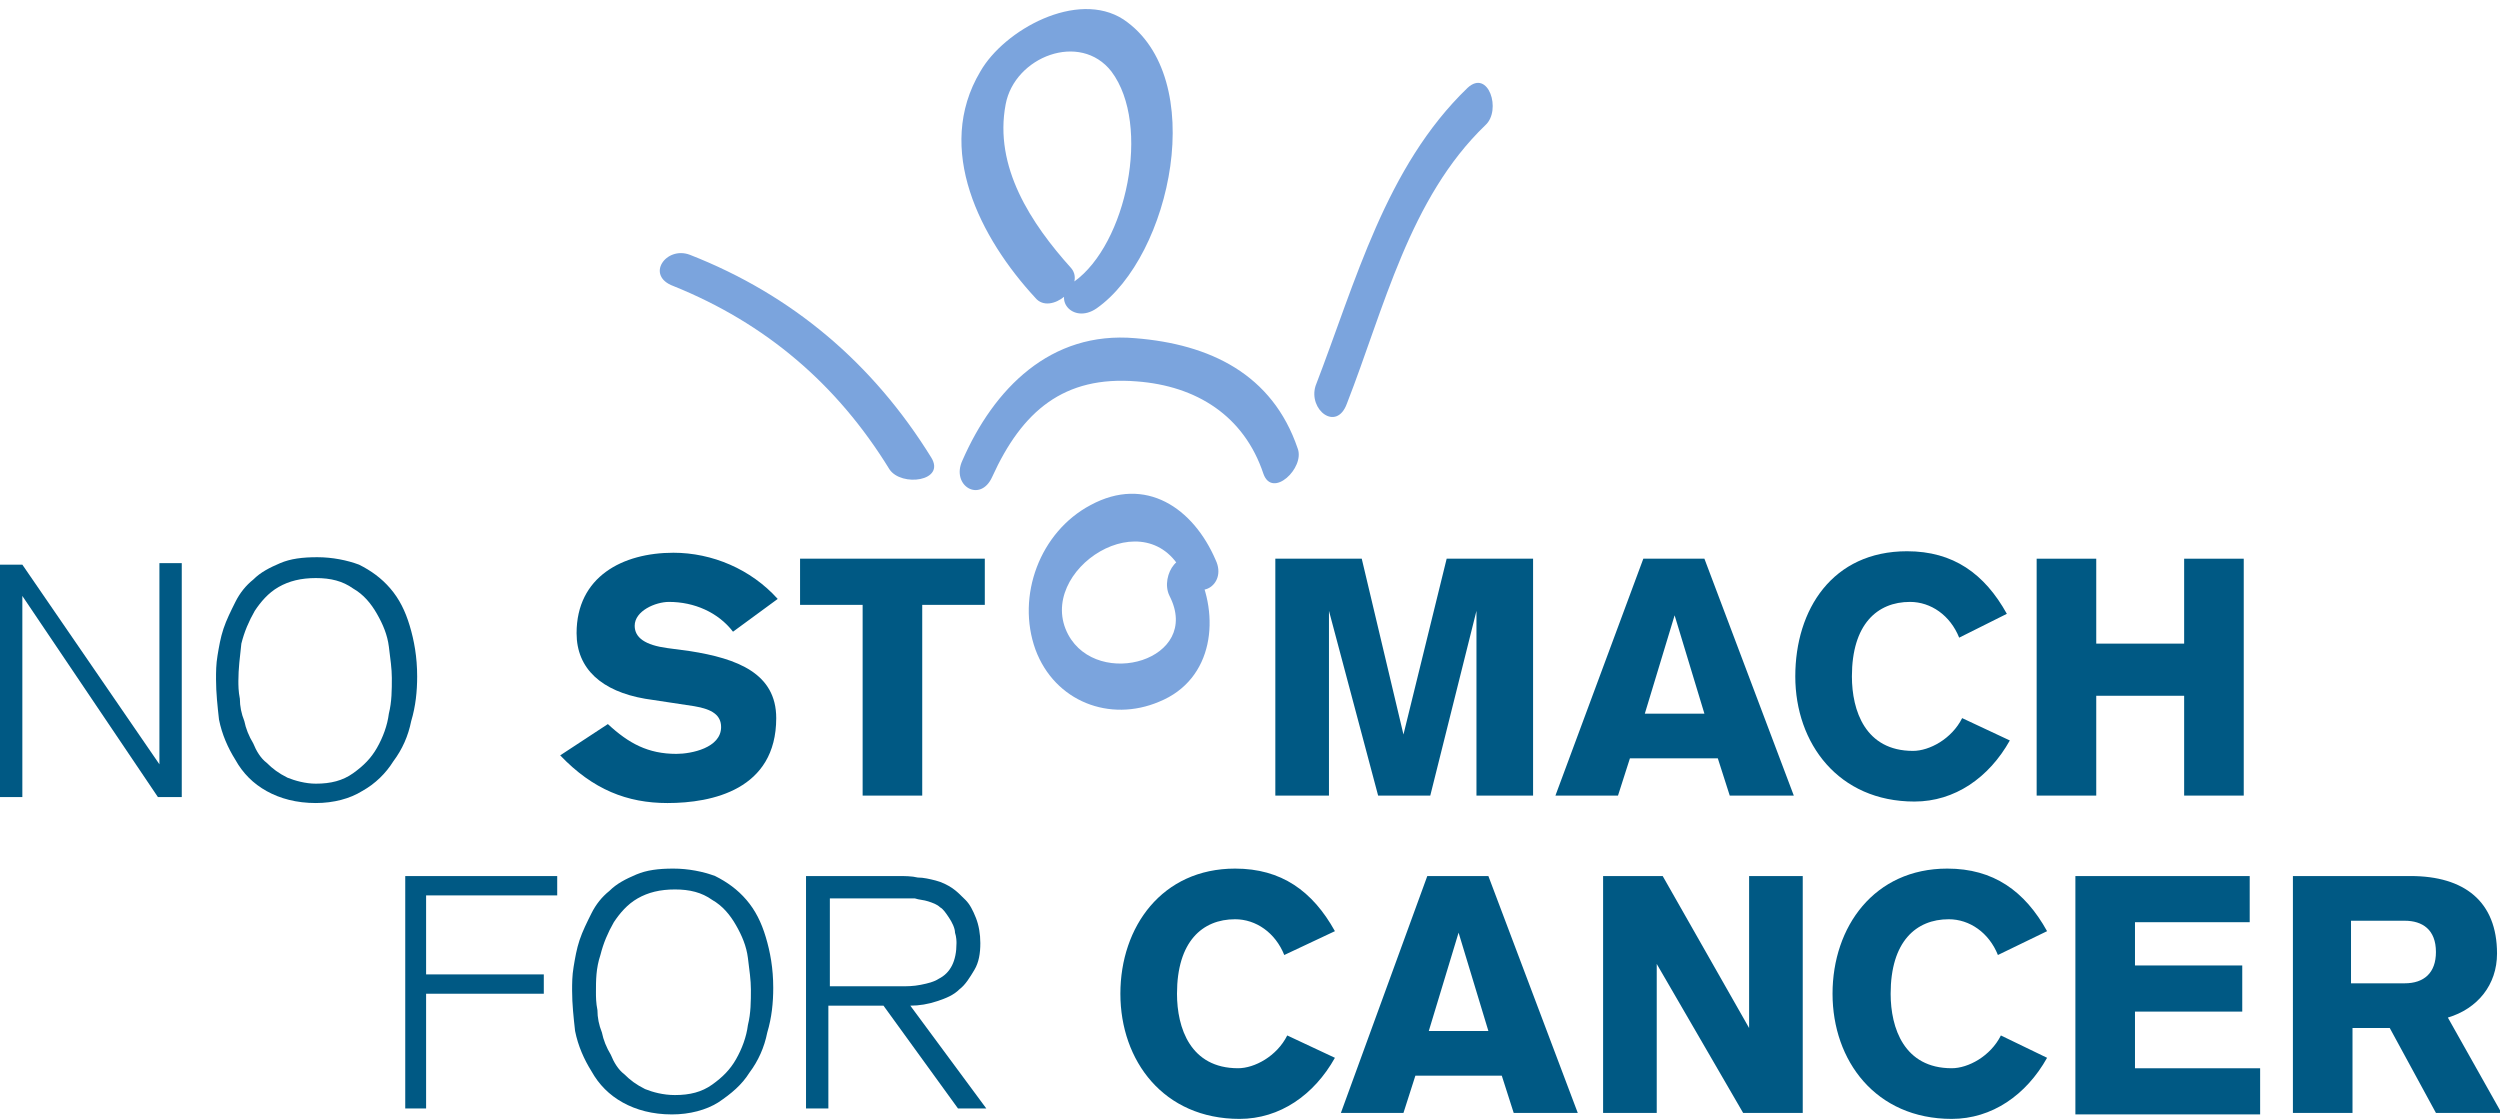
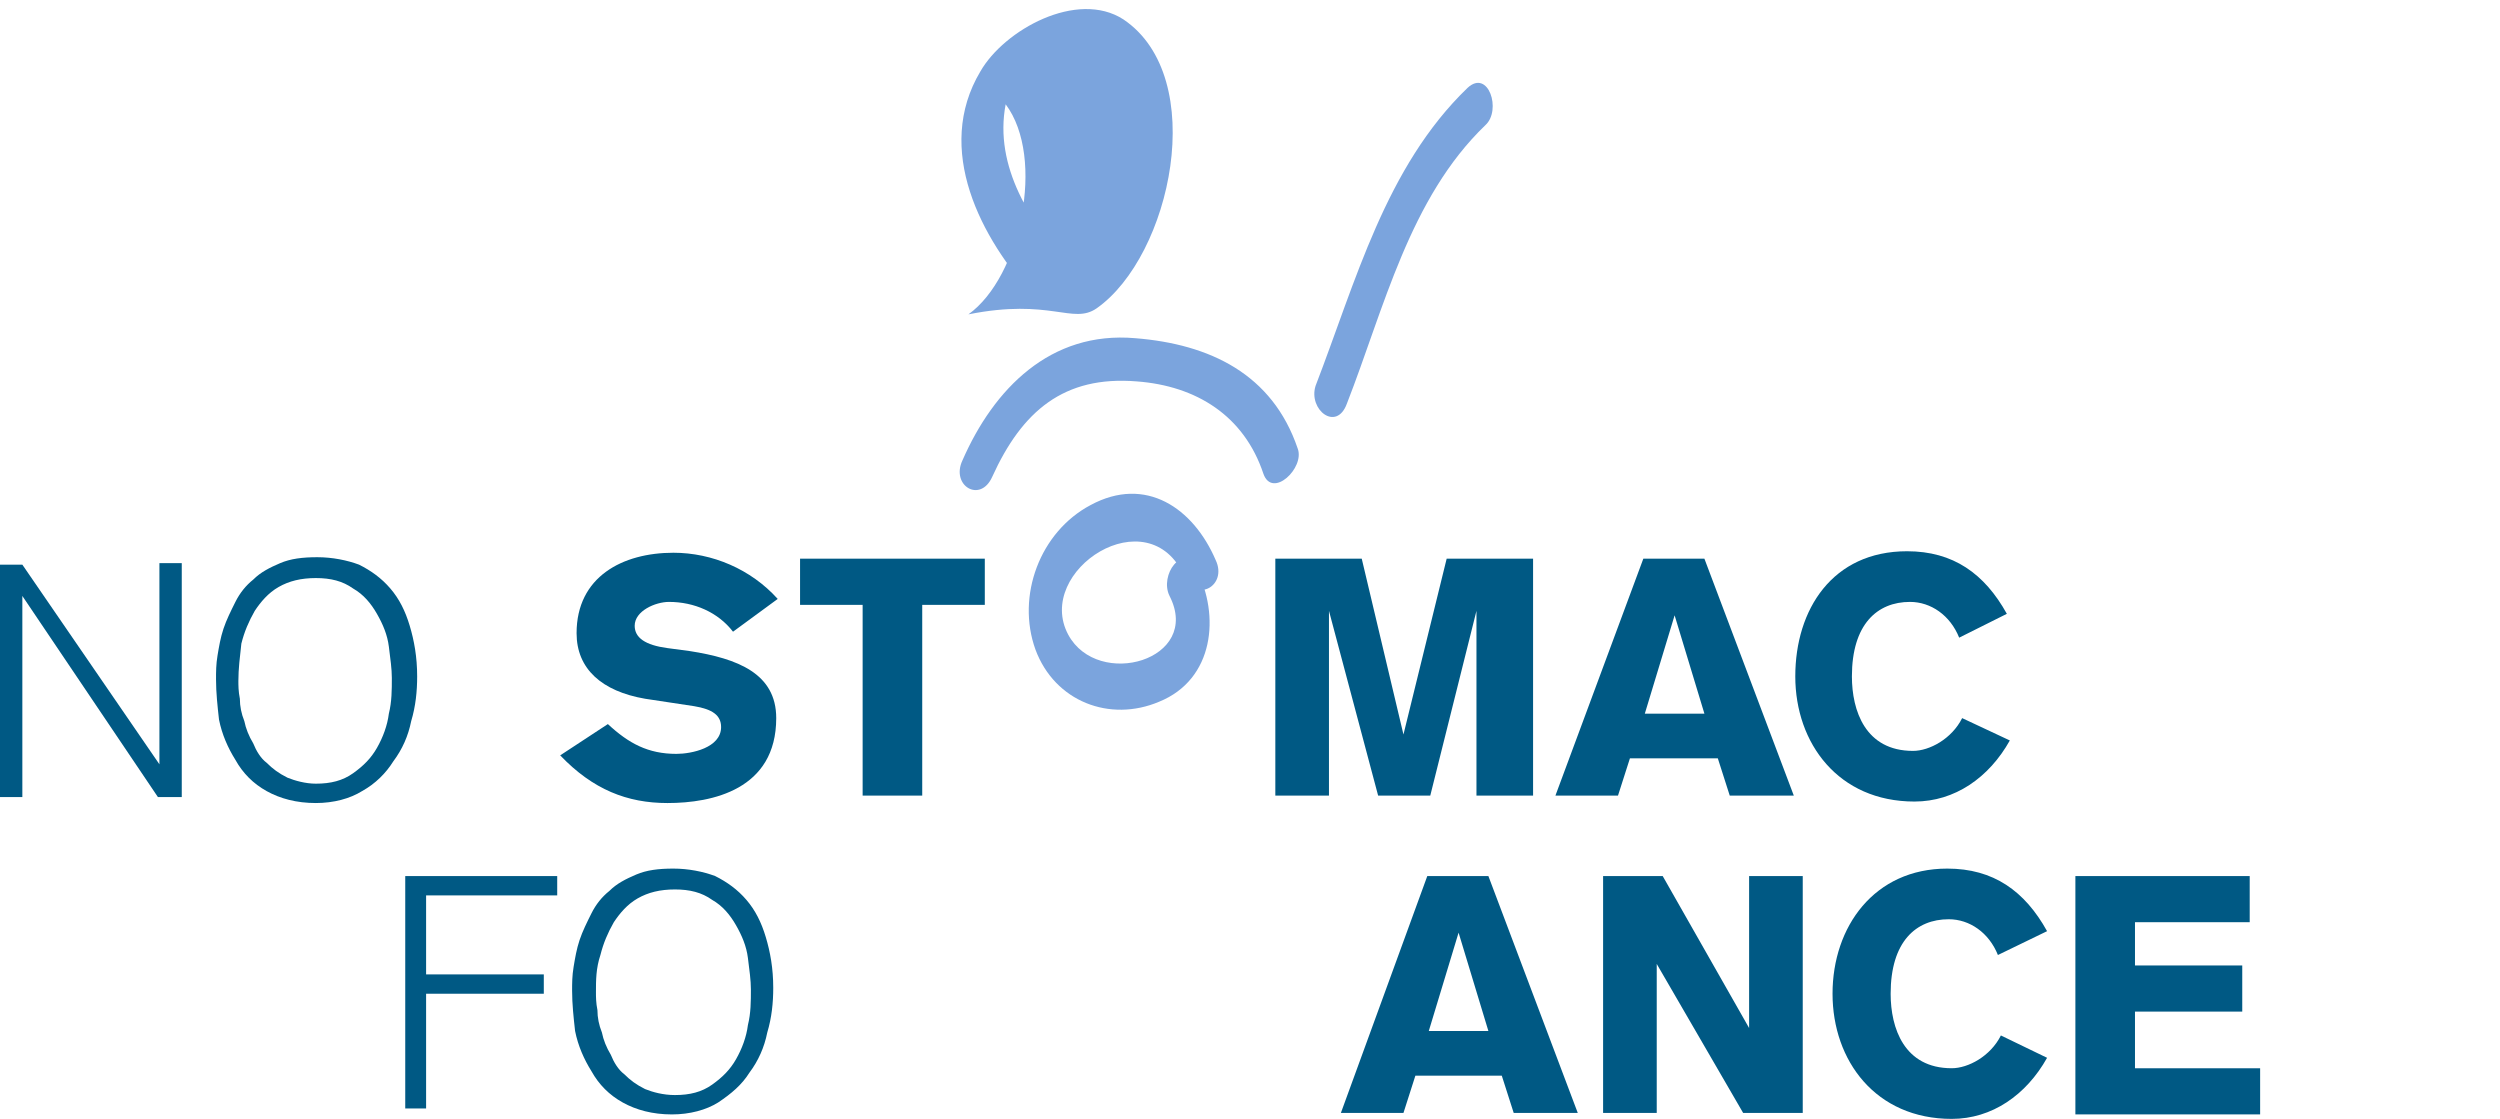
<svg xmlns="http://www.w3.org/2000/svg" version="1.1" id="Layer_1" x="0px" y="0px" viewBox="0 0 167.8 75.1" style="enable-background:new 0 0 167.8 75.1;" xml:space="preserve">
  <style type="text/css"> .Arched_x0020_Green{fill:url(#SVGID_1_);stroke:#FFFFFF;stroke-width:0.25;stroke-miterlimit:1;} .st0{fill:#005984;} .st1{fill:#7BA4DD;} </style>
  <linearGradient id="SVGID_1_" gradientUnits="userSpaceOnUse" x1="-58.35" y1="201.912" x2="-57.643" y2="201.205">
    <stop offset="0" style="stop-color:#20AC4B" />
    <stop offset="0.983" style="stop-color:#19361A" />
  </linearGradient>
  <g>
-     <path class="st0" d="M86.2,64.1c-0.6-1.5-1.9-2.4-3.3-2.4c-2.2,0-3.9,1.5-3.9,5c0,2.3,0.9,5,4.1,5c1.1,0,2.6-0.8,3.3-2.2l3.2,1.5 c-1.4,2.5-3.7,4.1-6.4,4.1c-5.1,0-8-3.9-8-8.4s2.8-8.4,7.7-8.4c3.1,0,5.2,1.5,6.7,4.2L86.2,64.1z" />
    <path class="st0" d="M95.8,58.8h4.1l6,15.9h-4.3l-0.8-2.5H95l-0.8,2.5H90L95.8,58.8z M99.9,69.2l-2-6.6h0l-2,6.6H99.9z" />
    <path class="st0" d="M107.6,58.8h4l5.8,10.2h0V58.8h3.6v15.9h-4l-5.8-10h0v10h-3.6V58.8z" />
    <path class="st0" d="M134.1,64.1c-0.6-1.5-1.9-2.4-3.3-2.4c-2.2,0-3.9,1.5-3.9,5c0,2.3,0.9,5,4.1,5c1.1,0,2.6-0.8,3.3-2.2l3.1,1.5 c-1.4,2.5-3.7,4.1-6.4,4.1c-5.1,0-8-3.9-8-8.4s2.8-8.4,7.7-8.4c3.1,0,5.2,1.5,6.7,4.2L134.1,64.1z" />
    <path class="st0" d="M139.3,74.7V58.8H151v3.1h-7.7v2.9h7.2v3.1h-7.2v3.8h8.4v3.1H139.3z" />
-     <path class="st0" d="M153.8,58.8h8c3.6,0,5.8,1.7,5.8,5.2c0,2.1-1.3,3.7-3.3,4.3l3.6,6.4h-4.4l-3.1-5.7h-2.5v5.7h-4V58.8z M157.8,66h3.6c1.3,0,2.1-0.7,2.1-2.1c0-1.5-0.9-2.1-2.1-2.1h-3.6V66z" />
  </g>
  <g>
    <path class="st0" d="M40.8,48.6c1.4,1.3,2.7,2,4.6,2c1,0,3-0.4,3-1.8c0-0.8-0.6-1.2-1.8-1.4l-3.3-0.5c-2.9-0.5-4.6-2-4.6-4.4 c0-3.8,3.1-5.4,6.5-5.4c2.6,0,5.2,1.1,7,3.1l-3,2.2c-1-1.3-2.6-2-4.3-2c-0.9,0-2.3,0.6-2.3,1.6c0,0.8,0.7,1.3,2.2,1.5l1.5,0.2 c3.2,0.5,5.8,1.5,5.8,4.5c0,4.8-4.3,5.7-7.3,5.7c-2.7,0-5-0.9-7.2-3.2L40.8,48.6z" />
    <path class="st0" d="M53.8,37.5h12.3v3.1h-4.2v12.8h-4V40.6h-4.2V37.5z" />
    <path class="st0" d="M85.6,37.5h5.8l2.8,11.8h0l2.9-11.8h5.8v15.9h-3.8V41h0L96,53.4h-3.5L89.2,41h0v12.4h-3.6V37.5z" />
    <path class="st0" d="M110.3,37.5h4.1l6,15.9h-4.3l-0.8-2.5h-5.9l-0.8,2.5h-4.2L110.3,37.5z M114.4,47.9l-2-6.6h0l-2,6.6H114.4z" />
    <path class="st0" d="M131.5,42.8c-0.6-1.5-1.9-2.4-3.3-2.4c-2.2,0-3.9,1.5-3.9,5c0,2.3,0.9,5,4.1,5c1.1,0,2.6-0.8,3.3-2.2l3.2,1.5 c-1.4,2.5-3.7,4.1-6.4,4.1c-5.1,0-8-3.9-8-8.4S123,37,128,37c3.1,0,5.2,1.5,6.7,4.2L131.5,42.8z" />
-     <path class="st0" d="M136.7,37.5h4v5.7h5.9v-5.7h4v15.9h-4v-6.7h-5.9v6.7h-4V37.5z" />
  </g>
  <g>
    <g>
      <g>
-         <path class="st1" d="M45.2,19.2c6.2,2.5,11,6.6,14.5,12.3c0.8,1.2,3.8,0.8,2.8-0.8c-3.9-6.3-9.3-10.9-16.2-13.6 C44.7,16.5,43.3,18.5,45.2,19.2L45.2,19.2z" />
-       </g>
+         </g>
    </g>
    <g>
      <g>
        <path class="st1" d="M90.4,27.1c2.5-6.4,4.2-13.8,9.3-18.7c1.1-1,0.2-3.8-1.2-2.5c-5.5,5.3-7.5,13-10.2,20 C87.8,27.5,89.7,29,90.4,27.1L90.4,27.1z" />
      </g>
    </g>
    <g>
      <g>
-         <path class="st1" d="M73.6,20.7c5-3.5,7.6-15.5,1.8-19.4c-3.1-2-8,0.7-9.6,3.5C62.7,10,65.8,16,69.5,20c1,1.2,3.4-0.8,2.4-2 c-2.7-3-5.2-6.8-4.4-11c0.6-3.2,5-4.9,7.1-2.2c2.7,3.6,1,11.6-2.5,14.1C70.5,20,72,21.8,73.6,20.7L73.6,20.7z" />
+         <path class="st1" d="M73.6,20.7c5-3.5,7.6-15.5,1.8-19.4c-3.1-2-8,0.7-9.6,3.5C62.7,10,65.8,16,69.5,20c1,1.2,3.4-0.8,2.4-2 c-2.7-3-5.2-6.8-4.4-11c2.7,3.6,1,11.6-2.5,14.1C70.5,20,72,21.8,73.6,20.7L73.6,20.7z" />
      </g>
    </g>
    <g>
      <g>
        <path class="st1" d="M87.1,30.1c-1.7-5-5.9-7-10.9-7.4c-5.7-0.5-9.5,3.4-11.6,8.2c-0.8,1.7,1.2,2.9,2,1.1c2-4.4,4.8-6.8,9.7-6.4 c4,0.3,7.2,2.3,8.5,6.2C85.4,33.5,87.6,31.4,87.1,30.1L87.1,30.1z" />
      </g>
    </g>
    <g>
      <g>
        <path class="st1" d="M78.5,40c2.2,4.3-4.8,6.3-6.8,2.6c-2.3-4.3,5.4-9.3,7.8-3.9c0.8,1.8,2.9,0.6,2.1-1.1 c-1.5-3.5-4.7-5.7-8.4-3.7c-3.4,1.8-5,6.1-3.7,9.7c1.3,3.5,5,4.9,8.3,3.5c3.7-1.5,4.1-5.8,2.5-8.9C79.4,36.4,77.8,38.6,78.5,40 L78.5,40z" />
      </g>
    </g>
  </g>
  <path class="st0" d="M10.6,53.5L1.5,40v13.5H0V37.9h1.5l9.2,13.4c0-2.4,0-4.6,0-6.6c0-0.8,0-1.6,0-2.4c0-0.8,0-1.5,0-2.2 s0-1.2,0-1.6c0-0.4,0-0.6,0-0.7h1.5v15.7H10.6z" />
  <path class="st0" d="M14.5,45.6c0-0.5,0-1,0.1-1.6c0.1-0.6,0.2-1.2,0.4-1.8c0.2-0.6,0.5-1.2,0.8-1.8c0.3-0.6,0.7-1.1,1.2-1.5 c0.5-0.5,1.1-0.8,1.8-1.1c0.7-0.3,1.5-0.4,2.5-0.4c1,0,2,0.2,2.8,0.5c0.8,0.4,1.5,0.9,2.1,1.6c0.6,0.7,1,1.5,1.3,2.5 c0.3,1,0.5,2.1,0.5,3.4c0,1-0.1,2-0.4,3c-0.2,1-0.6,1.9-1.2,2.7c-0.5,0.8-1.2,1.5-2.1,2c-0.8,0.5-1.9,0.8-3.1,0.8 c-1.3,0-2.4-0.3-3.3-0.8c-0.9-0.5-1.6-1.2-2.1-2.1c-0.5-0.8-0.9-1.7-1.1-2.7C14.6,47.4,14.5,46.5,14.5,45.6z M16,45.7 c0,0.3,0,0.7,0.1,1.2c0,0.5,0.1,1,0.3,1.5c0.1,0.5,0.3,1,0.6,1.5c0.2,0.5,0.5,1,0.9,1.3c0.4,0.4,0.8,0.7,1.4,1 c0.5,0.2,1.2,0.4,1.9,0.4c1,0,1.8-0.2,2.5-0.7c0.7-0.5,1.2-1,1.6-1.7c0.4-0.7,0.7-1.5,0.8-2.3c0.2-0.8,0.2-1.6,0.2-2.4 c0-0.6-0.1-1.3-0.2-2.1c-0.1-0.8-0.4-1.5-0.8-2.2c-0.4-0.7-0.9-1.3-1.6-1.7c-0.7-0.5-1.5-0.7-2.5-0.7c-1,0-1.8,0.2-2.5,0.6 c-0.7,0.4-1.2,1-1.6,1.6c-0.4,0.7-0.7,1.4-0.9,2.2C16.1,44.1,16,44.9,16,45.7z" />
  <path class="st0" d="M28.6,60.1v5.3h7.9v1.3h-7.9v7.7h-1.4V58.8h10.2v1.3H28.6z" />
  <path class="st0" d="M38.4,66.5c0-0.5,0-1,0.1-1.6c0.1-0.6,0.2-1.2,0.4-1.8c0.2-0.6,0.5-1.2,0.8-1.8c0.3-0.6,0.7-1.1,1.2-1.5 c0.5-0.5,1.1-0.8,1.8-1.1c0.7-0.3,1.5-0.4,2.5-0.4c1,0,2,0.2,2.8,0.5c0.8,0.4,1.5,0.9,2.1,1.6c0.6,0.7,1,1.5,1.3,2.5 c0.3,1,0.5,2.1,0.5,3.4c0,1-0.1,2-0.4,3c-0.2,1-0.6,1.9-1.2,2.7c-0.5,0.8-1.2,1.4-2.1,2c-0.8,0.5-1.9,0.8-3.1,0.8 c-1.3,0-2.4-0.3-3.3-0.8c-0.9-0.5-1.6-1.2-2.1-2.1c-0.5-0.8-0.9-1.7-1.1-2.7C38.5,68.3,38.4,67.4,38.4,66.5z M40,66.6 c0,0.3,0,0.7,0.1,1.2c0,0.5,0.1,1,0.3,1.5c0.1,0.5,0.3,1,0.6,1.5c0.2,0.5,0.5,1,0.9,1.3c0.4,0.4,0.8,0.7,1.4,1 c0.5,0.2,1.2,0.4,2,0.4c1,0,1.8-0.2,2.5-0.7c0.7-0.5,1.2-1,1.6-1.7c0.4-0.7,0.7-1.5,0.8-2.3c0.2-0.8,0.2-1.6,0.2-2.4 c0-0.6-0.1-1.3-0.2-2.1c-0.1-0.8-0.4-1.5-0.8-2.2c-0.4-0.7-0.9-1.3-1.6-1.7c-0.7-0.5-1.5-0.7-2.5-0.7c-1,0-1.8,0.2-2.5,0.6 c-0.7,0.4-1.2,1-1.6,1.6c-0.4,0.7-0.7,1.4-0.9,2.2C40,65,40,65.8,40,66.6z" />
-   <path class="st0" d="M60.3,58.8c0.4,0,0.9,0,1.3,0.1c0.4,0,0.8,0.1,1.2,0.2c0.4,0.1,0.8,0.3,1.1,0.5c0.3,0.2,0.6,0.5,0.9,0.8 c0.3,0.3,0.5,0.7,0.7,1.2c0.2,0.5,0.3,1.1,0.3,1.7c0,0.7-0.1,1.3-0.4,1.8c-0.3,0.5-0.6,1-1,1.3c-0.4,0.4-0.9,0.6-1.5,0.8 c-0.6,0.2-1.2,0.3-1.8,0.3l5.1,6.9h-1.9l-5-6.9h-3.7v6.9h-1.5V58.8H60.3z M55.7,66.2h4.7c0.5,0,0.9,0,1.4-0.1 c0.5-0.1,0.9-0.2,1.2-0.4c0.4-0.2,0.7-0.5,0.9-0.9c0.2-0.4,0.3-0.9,0.3-1.5c0-0.1,0-0.4-0.1-0.7c0-0.3-0.2-0.7-0.4-1 c-0.2-0.3-0.4-0.6-0.6-0.7c-0.2-0.2-0.5-0.3-0.8-0.4c-0.3-0.1-0.6-0.1-0.9-0.2c-0.3,0-0.6,0-0.9,0h-4.8V66.2z" />
</svg>